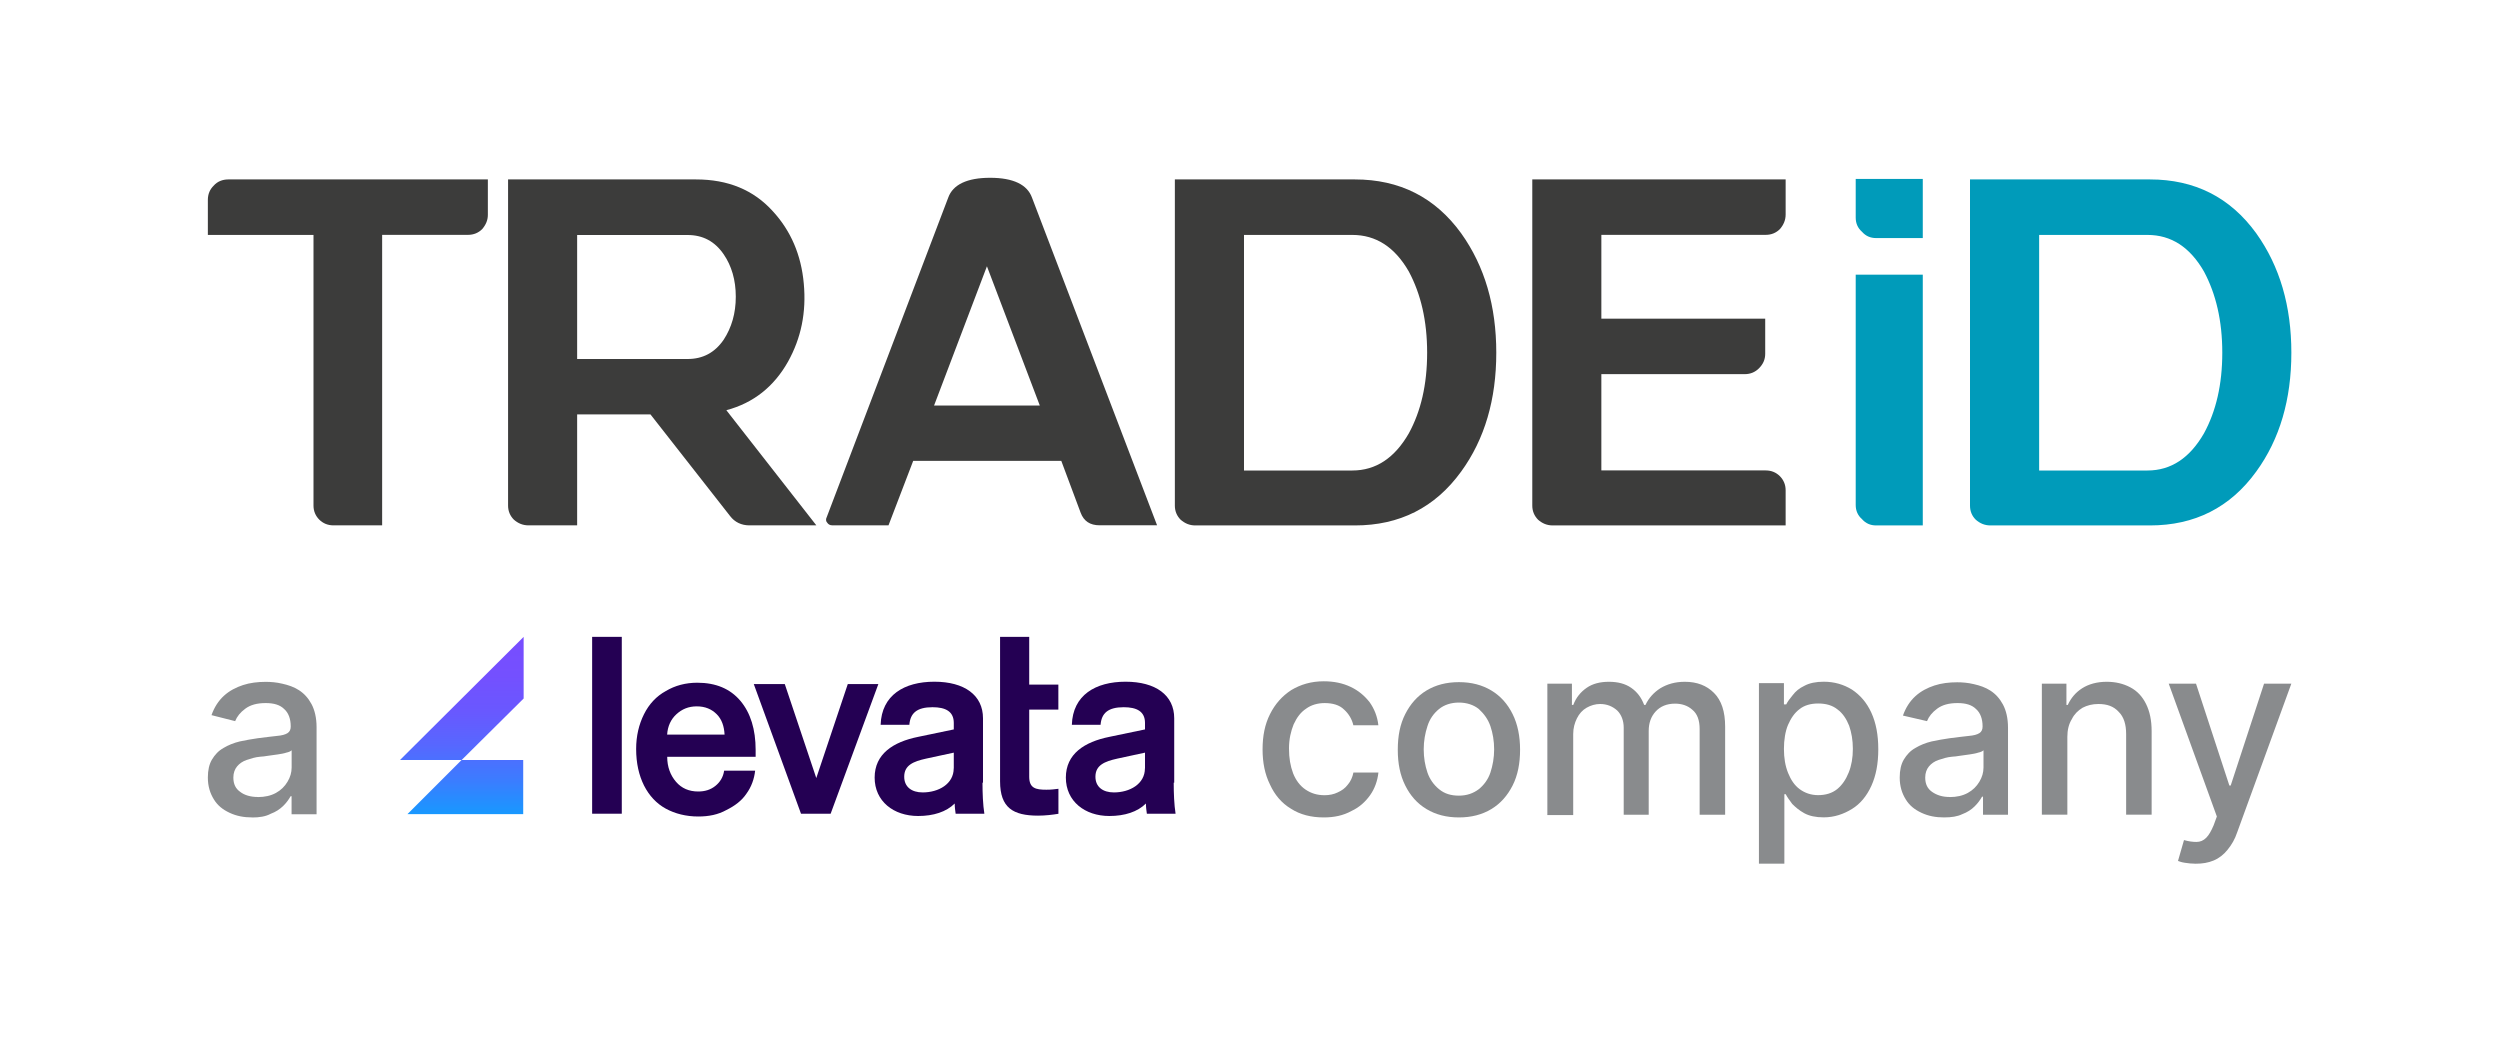
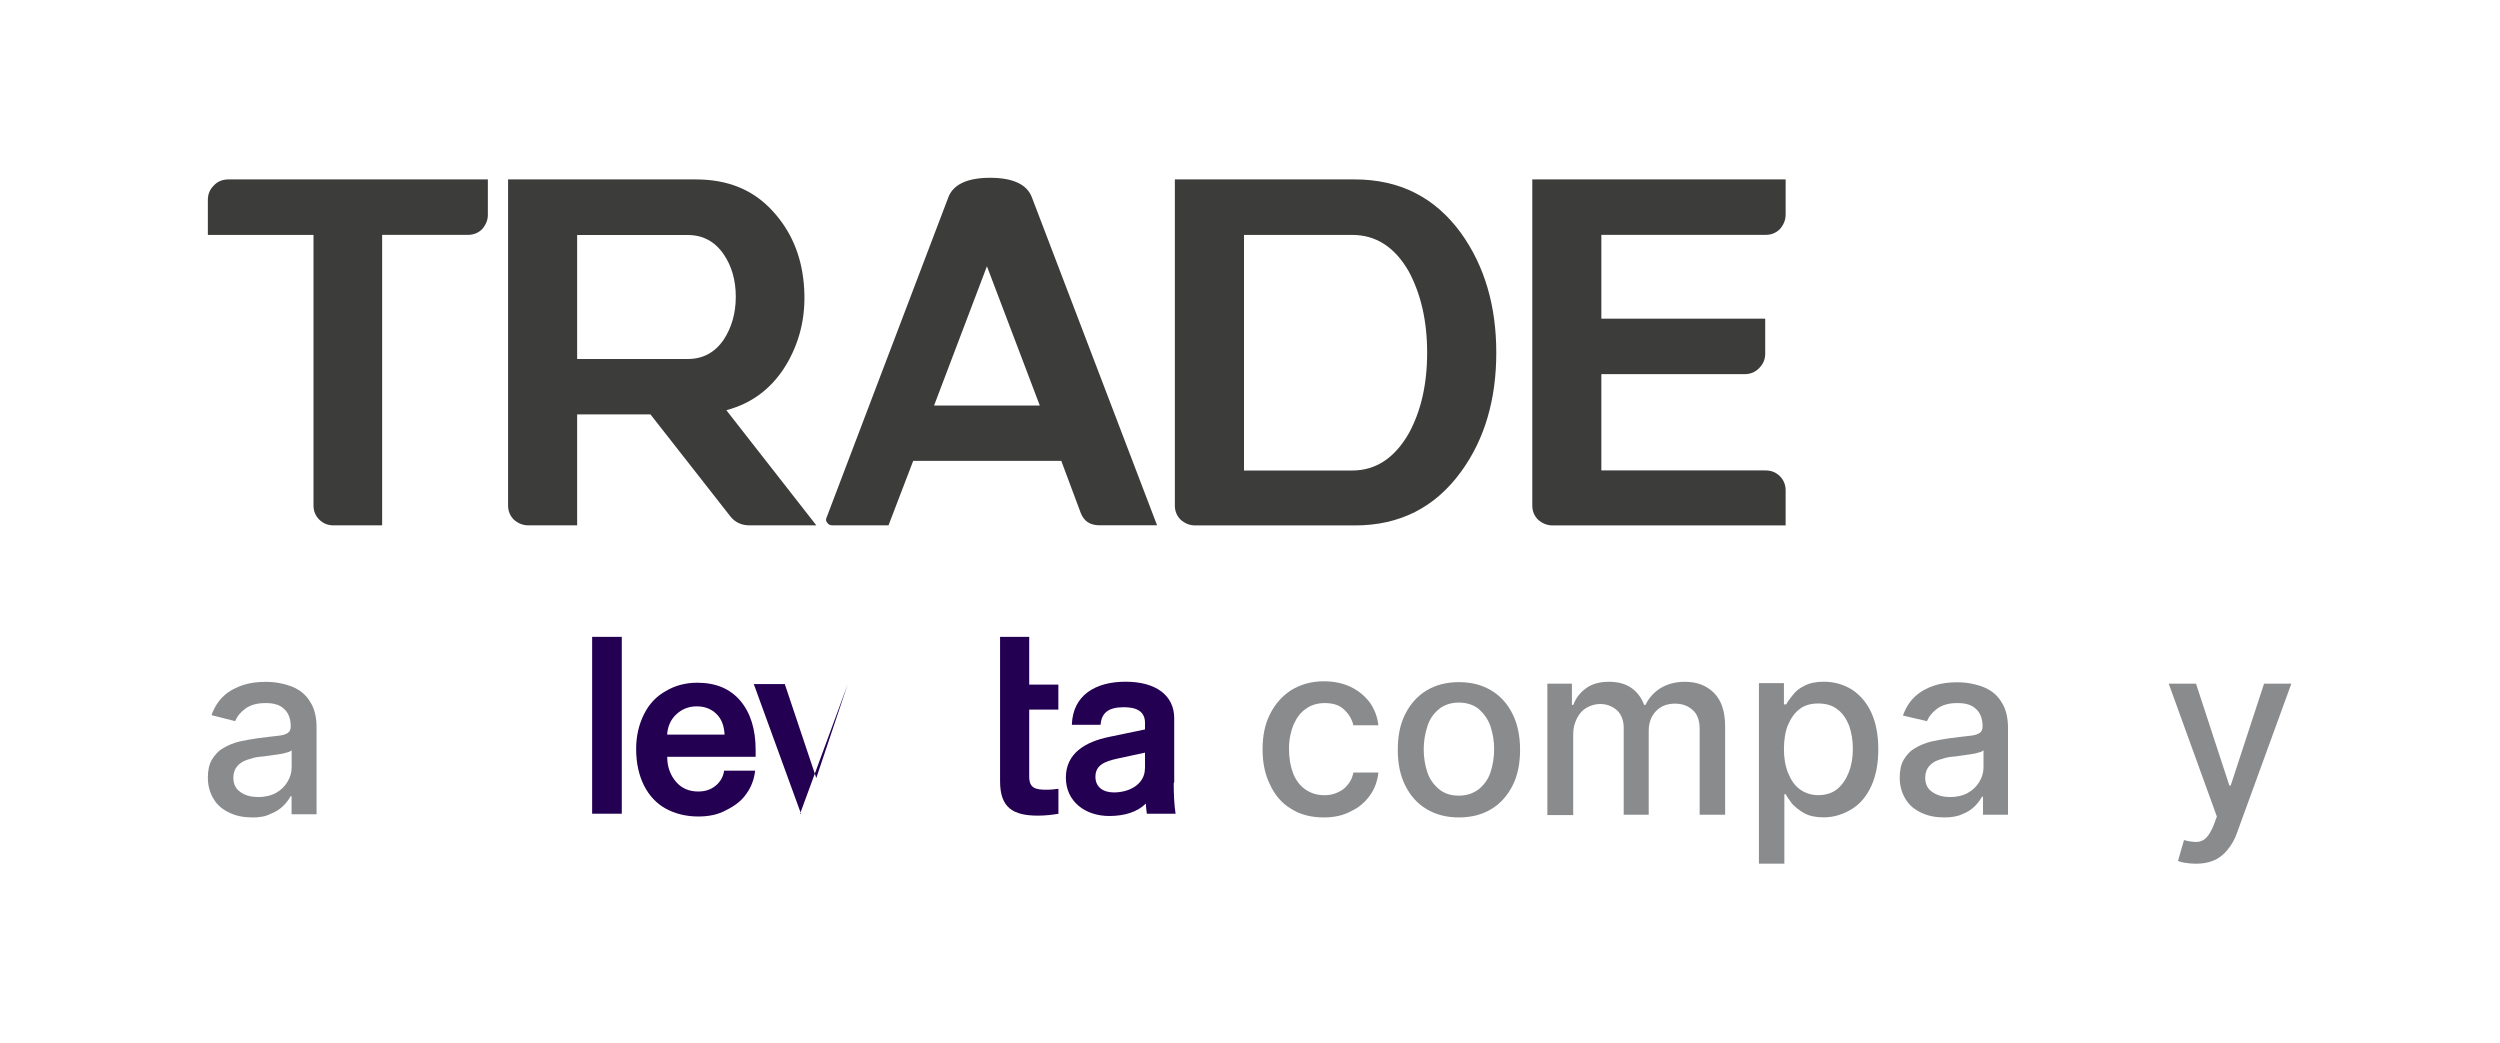
<svg xmlns="http://www.w3.org/2000/svg" id="Layer_1" data-name="Layer 1" version="1.1" viewBox="0 0 350 146">
  <defs>
    <style>
      .cls-1 {
        fill: #009bba;
      }

      .cls-1, .cls-2, .cls-3, .cls-4, .cls-5 {
        stroke-width: 0px;
      }

      .cls-2 {
        fill: #3c3c3b;
      }

      .cls-3 {
        fill: url(#linear-gradient);
        fill-rule: evenodd;
      }

      .cls-4 {
        fill: #898b8d;
      }

      .cls-5 {
        fill: #240053;
      }
    </style>
    <linearGradient id="linear-gradient" x1="64.65" y1="58.84" x2="64.65" y2="34.06" gradientTransform="translate(0 148) scale(1 -1)" gradientUnits="userSpaceOnUse">
      <stop offset="0" stop-color="#784dff" />
      <stop offset=".22" stop-color="#7450ff" />
      <stop offset=".42" stop-color="#6958ff" />
      <stop offset=".61" stop-color="#5767ff" />
      <stop offset=".8" stop-color="#3d7bff" />
      <stop offset=".98" stop-color="#1c95ff" />
      <stop offset="1" stop-color="#1898ff" />
    </linearGradient>
  </defs>
  <g>
    <path class="cls-2" d="M43.9,32.89h-14.8v-4.91c0-.81.29-1.47.81-1.98.51-.59,1.24-.88,2.05-.88h36.34v4.98c0,.73-.29,1.39-.8,1.98-.51.51-1.18.8-1.98.8h-12.02v40.67h-6.82c-.81,0-1.46-.29-1.98-.8-.51-.51-.81-1.17-.81-1.97v-37.89Z" />
    <path class="cls-2" d="M91.06,58.02h-10.26v15.53h-6.81c-.81,0-1.47-.29-2.05-.8-.51-.51-.81-1.17-.81-1.97V25.12h26.31c4.47,0,8.06,1.46,10.77,4.47,2.49,2.71,3.96,6.08,4.32,10.11.37,4.03-.37,7.62-2.2,10.92-1.98,3.52-4.84,5.79-8.64,6.81l12.6,16.12h-9.38c-1.1,0-2.05-.44-2.71-1.32l-11.14-14.22ZM80.8,32.89v17.37h15.46c2.13,0,3.81-.88,5.06-2.71,1.1-1.69,1.69-3.67,1.69-6.01s-.59-4.32-1.69-5.93c-1.25-1.83-2.93-2.71-5.06-2.71h-15.46Z" />
    <path class="cls-2" d="M127.84,64.54l-3.45,9.01h-7.84c-.37,0-.59-.15-.73-.36-.22-.22-.22-.52-.07-.81l17-44.71c.66-1.83,2.64-2.78,5.87-2.78s5.2.95,5.86,2.78l17.51,45.87h-8.06c-1.32,0-2.2-.58-2.64-1.76l-2.71-7.26h-20.74ZM138.17,37.28l-7.4,19.49h14.8l-7.4-19.49Z" />
    <path class="cls-2" d="M167.34,73.56c-.81,0-1.46-.29-2.05-.8-.51-.51-.81-1.17-.81-1.97V25.12h25.21c6.23,0,11.22,2.49,14.88,7.55,3.3,4.62,4.91,10.19,4.91,16.71s-1.61,12.09-4.91,16.63c-3.66,5.06-8.64,7.55-14.88,7.55h-22.35ZM174.16,32.89v32.98h15.17c3.3,0,5.93-1.76,7.91-5.21,1.68-3.08,2.56-6.81,2.56-11.28s-.88-8.21-2.56-11.36c-1.98-3.45-4.62-5.13-7.91-5.13h-15.17Z" />
    <path class="cls-2" d="M249.99,73.56h-32.61c-.81,0-1.47-.29-2.05-.8-.51-.52-.81-1.17-.81-1.98V25.12h35.47v4.91c0,.8-.3,1.47-.81,2.05-.52.51-1.17.8-1.98.8h-23.01v11.73h22.94v4.91c0,.81-.29,1.46-.88,2.05-.51.51-1.17.81-1.98.81h-20.08v13.48h23.01c.81,0,1.46.29,1.98.8.51.52.81,1.17.81,1.98v4.91Z" />
-     <path class="cls-1" d="M269.19,25.05v8.28h-6.53c-.81,0-1.46-.29-1.98-.88-.58-.51-.88-1.17-.88-1.98v-5.42h9.39ZM269.19,38.46v35.1h-6.53c-.81,0-1.46-.29-1.98-.88-.58-.51-.88-1.17-.88-1.98v-32.25h9.39Z" />
-     <path class="cls-1" d="M278.66,73.56c-.81,0-1.47-.29-2.05-.8-.52-.51-.81-1.17-.81-1.97V25.12h25.2c6.23,0,11.22,2.49,14.88,7.55,3.3,4.62,4.91,10.19,4.91,16.71s-1.61,12.09-4.91,16.63c-3.66,5.06-8.64,7.55-14.88,7.55h-22.34ZM285.48,32.89v32.98h15.17c3.3,0,5.93-1.76,7.91-5.21,1.68-3.08,2.56-6.81,2.56-11.28s-.88-8.21-2.56-11.36c-1.98-3.45-4.62-5.13-7.91-5.13h-15.17Z" />
  </g>
  <g>
    <g>
      <path class="cls-4" d="M35.32,114.44c-1.17,0-2.2-.19-3.18-.65s-1.69-1.04-2.2-1.88c-.52-.84-.84-1.82-.84-3.05,0-1.04.19-1.88.58-2.53.39-.65.91-1.23,1.62-1.62.65-.39,1.43-.71,2.27-.91.84-.19,1.69-.32,2.53-.45,1.1-.13,2.01-.26,2.66-.32.71-.06,1.17-.19,1.49-.39s.45-.52.45-.91v-.06c0-1.04-.32-1.88-.91-2.4-.58-.58-1.43-.84-2.59-.84-1.23,0-2.14.26-2.85.78s-1.17,1.1-1.43,1.75l-3.31-.84c.39-1.1.97-2.01,1.75-2.72.78-.71,1.69-1.17,2.66-1.49s2.07-.45,3.18-.45c.71,0,1.49.06,2.33.26.84.19,1.62.45,2.33.91s1.3,1.1,1.75,1.94.71,1.94.71,3.24v12.19h-3.5v-2.53h-.13c-.26.45-.58.91-1.04,1.36s-1.04.84-1.75,1.1c-.71.39-1.62.52-2.59.52ZM36.1,111.59c.97,0,1.82-.19,2.53-.58.71-.39,1.23-.91,1.62-1.56s.58-1.3.58-2.01v-2.4c-.13.13-.39.26-.71.32-.39.13-.78.19-1.23.26-.45.06-.91.13-1.36.19s-.78.13-1.1.13c-.71.06-1.3.26-1.88.45s-1.04.52-1.36.91c-.32.39-.52.91-.52,1.56,0,.91.32,1.56.97,2.01.58.45,1.43.71,2.46.71Z" />
      <path class="cls-4" d="M185.32,114.44c-1.75,0-3.31-.39-4.6-1.23-1.3-.78-2.27-1.94-2.92-3.37-.71-1.43-1.04-3.05-1.04-4.93s.32-3.5,1.04-4.93,1.69-2.53,2.98-3.37c1.3-.78,2.79-1.23,4.54-1.23,1.43,0,2.66.26,3.76.78,1.1.52,1.94,1.23,2.66,2.14.65.91,1.1,2.01,1.23,3.24h-3.5c-.19-.84-.65-1.62-1.3-2.2-.65-.65-1.62-.91-2.72-.91-.97,0-1.88.26-2.59.78-.78.52-1.3,1.23-1.75,2.2-.39.97-.65,2.07-.65,3.37,0,1.36.19,2.46.58,3.5.39.97.97,1.75,1.75,2.27s1.62.78,2.66.78c.65,0,1.3-.13,1.82-.39.58-.26,1.04-.58,1.43-1.1.39-.45.65-1.04.78-1.69h3.5c-.13,1.17-.52,2.27-1.17,3.18s-1.49,1.69-2.59,2.2c-1.17.65-2.46.91-3.89.91Z" />
      <path class="cls-4" d="M204.25,114.44c-1.75,0-3.24-.39-4.54-1.17s-2.27-1.88-2.98-3.31c-.71-1.43-1.04-3.05-1.04-4.99s.32-3.57,1.04-4.99,1.69-2.53,2.98-3.31c1.3-.78,2.79-1.17,4.54-1.17s3.24.39,4.54,1.17,2.27,1.88,2.98,3.31c.71,1.43,1.04,3.11,1.04,4.99s-.32,3.57-1.04,4.99-1.69,2.53-2.98,3.31c-1.3.78-2.79,1.17-4.54,1.17ZM204.25,111.39c1.1,0,2.01-.32,2.79-.91.71-.58,1.3-1.36,1.62-2.33s.52-2.07.52-3.24-.19-2.27-.52-3.24-.91-1.75-1.62-2.4c-.71-.58-1.69-.91-2.79-.91s-2.07.32-2.79.91c-.71.58-1.3,1.36-1.62,2.4-.32.97-.52,2.07-.52,3.24s.19,2.27.52,3.24.91,1.75,1.62,2.33c.78.65,1.69.91,2.79.91Z" />
      <path class="cls-4" d="M216.63,114.05v-18.34h3.44v2.98h.19c.39-1.04,1.04-1.82,1.88-2.4s1.88-.84,3.11-.84,2.27.26,3.11.84c.84.58,1.43,1.36,1.82,2.4h.19c.45-.97,1.17-1.75,2.07-2.33.97-.58,2.07-.91,3.44-.91,1.69,0,3.05.52,4.08,1.56,1.04,1.04,1.56,2.59,1.56,4.73v12.32h-3.57v-11.99c0-1.23-.32-2.14-1.04-2.72-.65-.58-1.49-.84-2.4-.84-1.17,0-2.07.39-2.72,1.1-.65.71-.97,1.62-.97,2.72v11.73h-3.5v-12.19c0-.97-.32-1.82-.91-2.4-.65-.58-1.43-.91-2.4-.91-.65,0-1.3.19-1.88.52s-1.04.84-1.36,1.49-.52,1.36-.52,2.2v11.34h-3.63v-.06Z" />
      <path class="cls-4" d="M246.25,120.92v-25.28h3.5v2.98h.32c.19-.39.52-.84.91-1.3.39-.52.91-.97,1.62-1.3.71-.39,1.62-.58,2.72-.58,1.49,0,2.79.39,3.95,1.1,1.17.78,2.07,1.82,2.72,3.24s.97,3.11.97,5.12-.32,3.69-.97,5.12-1.56,2.53-2.72,3.24-2.46,1.17-3.95,1.17c-1.1,0-2.01-.19-2.72-.58-.71-.39-1.23-.84-1.69-1.3-.39-.52-.71-.97-.91-1.36h-.19v9.72h-3.57ZM249.75,104.84c0,1.3.19,2.4.58,3.37s.91,1.75,1.62,2.27,1.56.84,2.59.84,1.94-.26,2.66-.84c.71-.58,1.23-1.36,1.62-2.33s.58-2.07.58-3.31-.19-2.27-.52-3.24c-.39-.97-.91-1.75-1.62-2.27-.71-.58-1.62-.84-2.72-.84-1.04,0-1.94.26-2.59.78-.71.52-1.23,1.3-1.62,2.2s-.58,2.14-.58,3.37Z" />
      <path class="cls-4" d="M272.18,114.44c-1.17,0-2.2-.19-3.18-.65s-1.69-1.04-2.2-1.88c-.52-.84-.84-1.82-.84-3.05,0-1.04.19-1.88.58-2.53s.91-1.23,1.62-1.62c.65-.39,1.43-.71,2.27-.91.84-.19,1.69-.32,2.53-.45,1.1-.13,2.01-.26,2.66-.32.71-.06,1.17-.19,1.49-.39s.45-.52.45-.91v-.06c0-1.04-.32-1.88-.91-2.4-.58-.58-1.43-.84-2.59-.84-1.23,0-2.14.26-2.85.78s-1.17,1.1-1.43,1.75l-3.37-.78c.39-1.1.97-2.01,1.75-2.72.78-.71,1.69-1.17,2.66-1.49s2.07-.45,3.18-.45c.71,0,1.49.06,2.33.26.84.19,1.62.45,2.33.91s1.3,1.1,1.75,1.94.71,1.94.71,3.24v12.19h-3.5v-2.53h-.13c-.26.45-.58.91-1.04,1.36-.45.45-1.04.84-1.75,1.1-.65.32-1.49.45-2.53.45ZM272.96,111.59c.97,0,1.82-.19,2.53-.58.71-.39,1.23-.91,1.62-1.56s.58-1.3.58-2.01v-2.4c-.13.13-.39.26-.71.32-.39.13-.78.19-1.23.26-.45.06-.91.13-1.36.19s-.78.13-1.1.13c-.71.06-1.3.26-1.88.45s-1.04.52-1.36.91c-.32.39-.52.91-.52,1.56,0,.91.32,1.56.97,2.01.65.45,1.43.71,2.46.71Z" />
-       <path class="cls-4" d="M289.43,103.16v10.89h-3.57v-18.34h3.44v2.98h.19c.45-.97,1.1-1.75,2.01-2.33.91-.58,2.07-.91,3.44-.91,1.23,0,2.33.26,3.31.78s1.69,1.3,2.2,2.33.78,2.27.78,3.82v11.67h-3.57v-11.28c0-1.36-.32-2.4-1.04-3.11-.71-.78-1.62-1.1-2.85-1.1-.84,0-1.56.19-2.2.52-.65.39-1.17.91-1.49,1.56-.45.71-.65,1.56-.65,2.53Z" />
      <path class="cls-4" d="M307.38,120.92c-.52,0-1.04-.06-1.49-.13-.45-.06-.78-.19-.97-.26l.84-2.92c.65.19,1.23.26,1.75.26s.97-.19,1.36-.58c.39-.39.71-.97,1.04-1.75l.45-1.23-6.74-18.6h3.82l4.67,14.26h.19l4.67-14.26h3.82l-7.58,20.81c-.32.97-.78,1.75-1.36,2.46-.52.65-1.17,1.17-1.94,1.49s-1.56.45-2.53.45Z" />
    </g>
    <g>
      <g>
        <path class="cls-5" d="M97.75,114.31c-1.69,0-3.24-.39-4.54-1.1-1.3-.71-2.33-1.82-3.05-3.24-.71-1.43-1.1-3.11-1.1-5.12,0-1.82.39-3.44,1.1-4.86.71-1.43,1.75-2.53,3.05-3.24,1.3-.78,2.79-1.17,4.41-1.17,2.59,0,4.6.84,6.03,2.53s2.14,4.02,2.14,6.87v.97h-12.38c0,1.43.45,2.59,1.23,3.5s1.82,1.36,3.11,1.36c.97,0,1.75-.26,2.4-.78s1.1-1.23,1.23-2.14h4.34c-.13,1.17-.52,2.27-1.23,3.24-.65.97-1.62,1.69-2.79,2.27-1.17.65-2.46.91-3.95.91ZM101.44,102.84c-.06-1.17-.39-2.14-1.1-2.85s-1.62-1.1-2.79-1.1-2.07.39-2.85,1.1c-.78.71-1.23,1.69-1.3,2.85h8.04Z" />
        <path class="cls-5" d="M87.05,89.16v24.76h-4.15v-24.76h4.15Z" />
-         <path class="cls-5" d="M116.29,113.92h-4.15l-6.61-18.15h4.34l4.41,13.16,4.41-13.16h4.28l-6.68,18.15Z" />
-         <path class="cls-5" d="M137.55,109.58c0,1.49.06,3.05.26,4.34h-4.02c-.06-.45-.13-.91-.13-1.43-1.17,1.17-2.98,1.75-5.12,1.75-3.44,0-6.09-2.07-6.09-5.38s2.59-4.99,6.09-5.7l4.99-1.04v-.91c0-1.62-1.17-2.2-2.98-2.2-2.2,0-3.11.84-3.24,2.46h-4.02c.13-4.15,3.31-6.03,7.52-6.03s6.81,1.88,6.81,5.12v9.01h-.06ZM133.53,107.57v-2.2l-3.89.84c-1.75.39-3.05.91-3.05,2.53,0,1.43,1.04,2.2,2.59,2.2,2.2,0,4.34-1.17,4.34-3.37Z" />
+         <path class="cls-5" d="M116.29,113.92h-4.15l-6.61-18.15h4.34l4.41,13.16,4.41-13.16l-6.68,18.15Z" />
        <path class="cls-5" d="M140.01,109.38v-20.22h4.08v6.68h4.08v3.5h-4.08v9.4c0,1.62.91,1.82,2.4,1.82.71,0,1.1-.06,1.69-.13v3.5c-.78.13-1.82.26-2.85.26-3.5,0-5.32-1.1-5.32-4.8Z" />
        <path class="cls-5" d="M164.32,109.58c0,1.49.06,3.05.26,4.34h-4.02c-.06-.45-.13-.91-.13-1.43-1.17,1.17-2.98,1.75-5.12,1.75-3.44,0-6.09-2.07-6.09-5.38s2.59-4.99,6.09-5.7l4.99-1.04v-.91c0-1.62-1.17-2.2-2.98-2.2-2.2,0-3.11.84-3.24,2.46h-4.02c.13-4.15,3.31-6.03,7.52-6.03s6.81,1.88,6.81,5.12v9.01h-.06ZM160.3,107.57v-2.2l-3.89.84c-1.75.39-3.05.91-3.05,2.53,0,1.43,1.04,2.2,2.59,2.2,2.2,0,4.34-1.17,4.34-3.37Z" />
      </g>
-       <path class="cls-3" d="M73.31,97.78v-8.62l-17.31,17.24h8.62l-7.58,7.58h16.21v-7.58h-8.62l8.69-8.62Z" />
    </g>
  </g>
</svg>